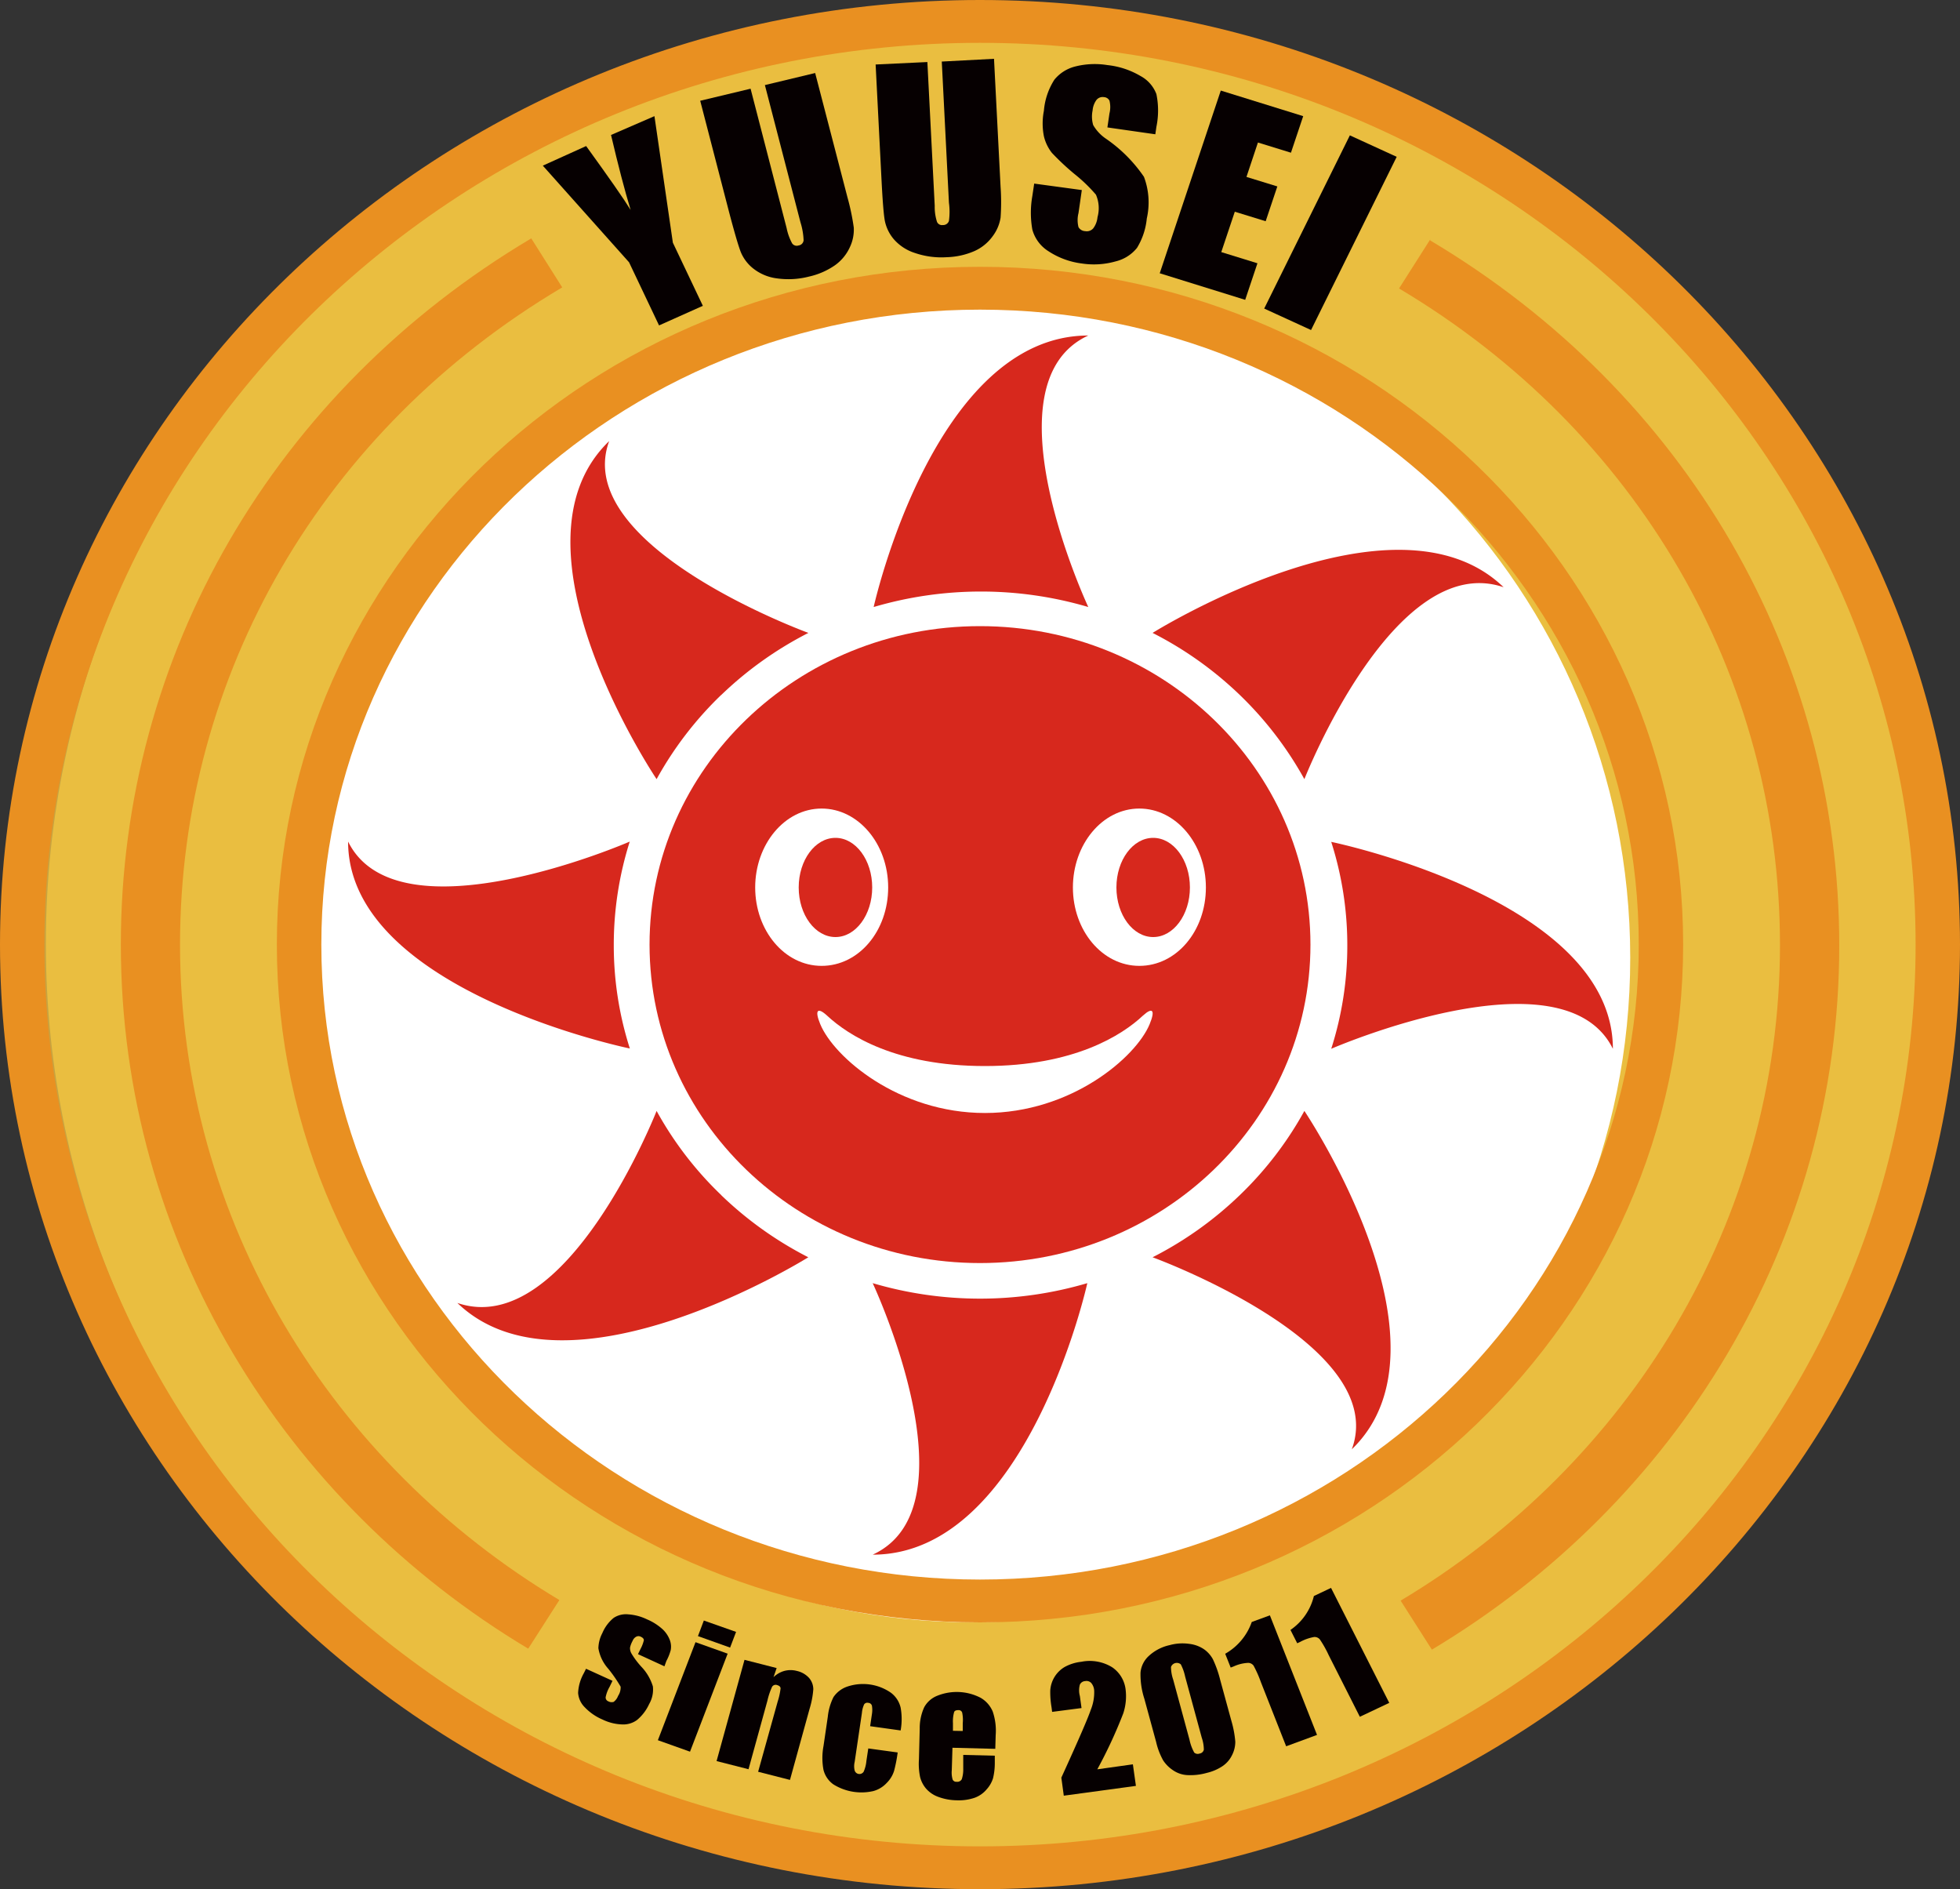
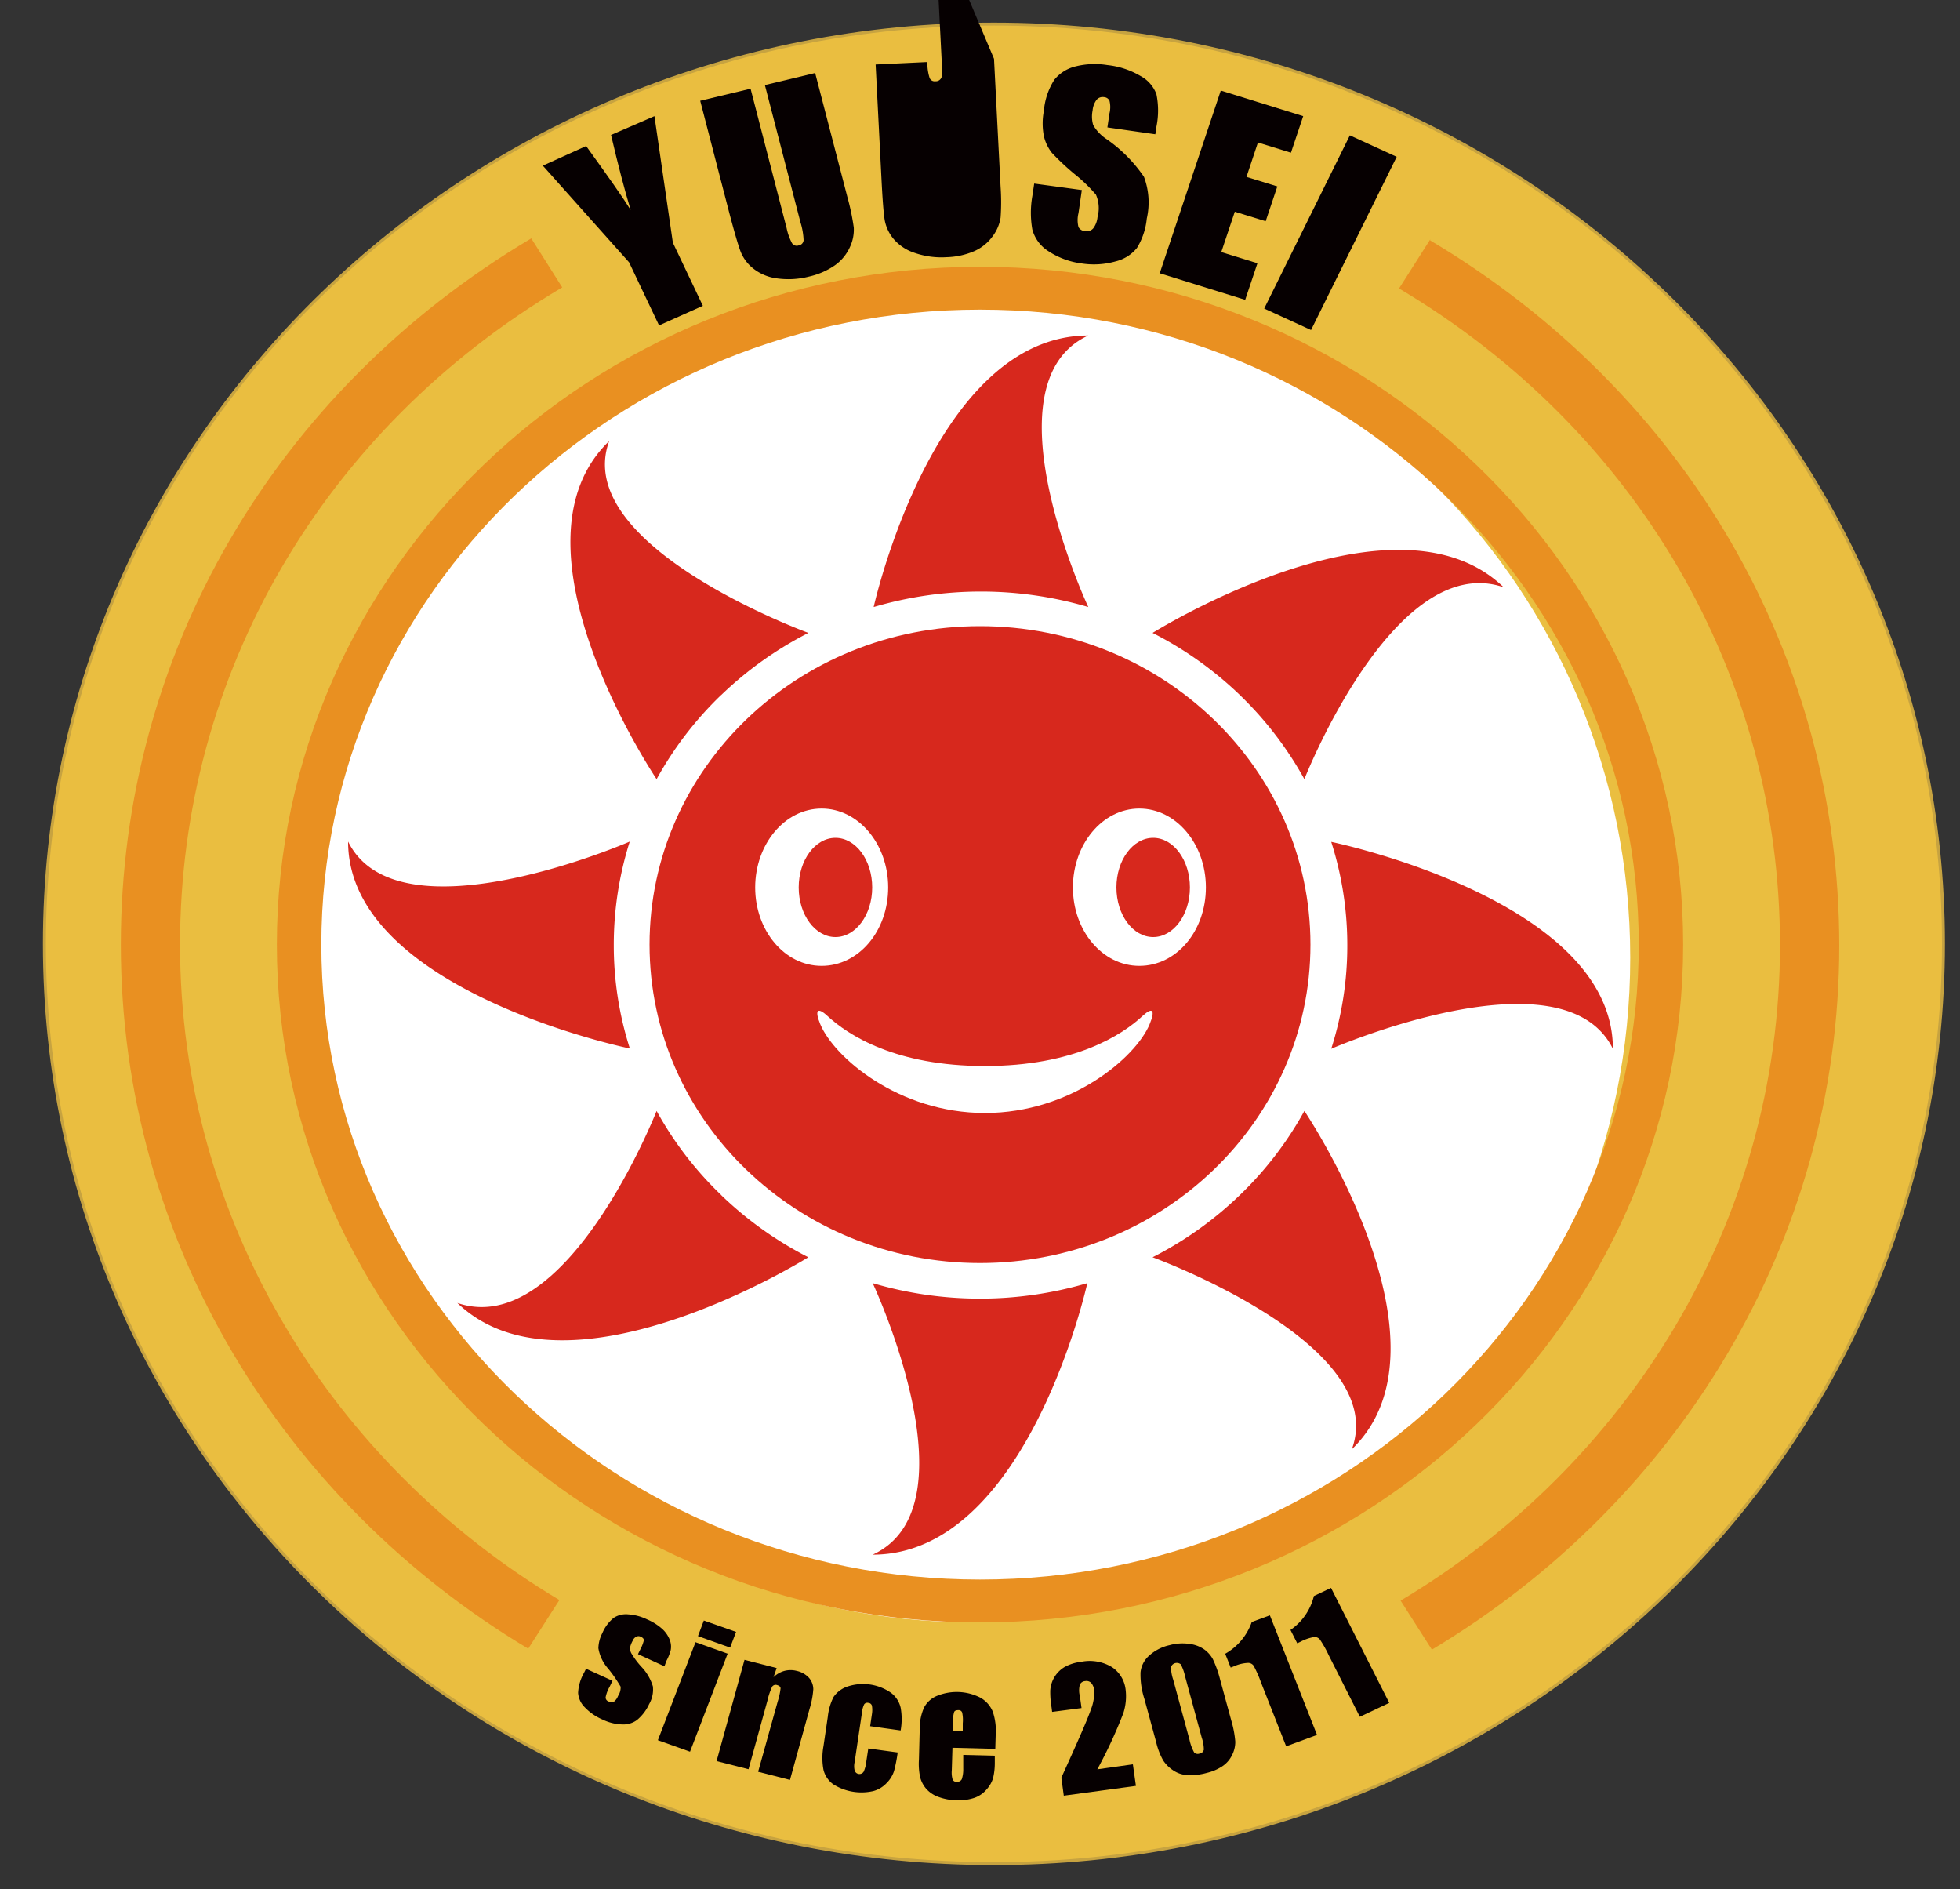
<svg xmlns="http://www.w3.org/2000/svg" viewBox="0 0 200 192.74">
  <rect x="0" y="0" width="200" height="192.74" fill="#333333" stroke="none" />
  <defs>
    <style>.cls-1{fill:#eabe40;}.cls-2{fill:none;stroke:#c7a340;stroke-width:0.3px;}.cls-3{fill:#e99021;}.cls-4{fill:#fff;}.cls-5{fill:#d7281d;}.cls-6{fill:#060001;}</style>
  </defs>
  <g id="レイヤー_2" data-name="レイヤー 2">
    <g id="レイヤー_1-2" data-name="レイヤー 1">
      <path class="cls-1" d="M198.31,96.29c0,51.83-43.38,93.84-96.89,93.84s-96.89-42-96.89-93.84S47.91,2.46,101.42,2.46s96.89,42,96.89,93.83" />
      <path class="cls-2" d="M198.31,96.29c0,51.83-43.38,93.84-96.89,93.84s-96.89-42-96.89-93.84S47.91,2.46,101.42,2.46,198.31,44.47,198.31,96.29Z" />
-       <path class="cls-3" d="M0,96.37c0,53.14,44.86,96.37,100,96.37s100-43.23,100-96.37S155.14,0,100,0,0,43.23,0,96.37m4.53,0c0-50.73,42.83-92,95.47-92s95.47,41.27,95.47,92-42.83,92-95.47,92S4.53,147.1,4.53,96.37" />
      <path class="cls-4" d="M166.35,97.71c0,37.45-30.06,67.8-67.14,67.8s-67.13-30.35-67.13-67.8,30.06-67.8,67.13-67.8,67.14,30.36,67.14,67.8" />
      <path class="cls-5" d="M100.05,60.35a38.7,38.7,0,0,1,11,1.58s-10.68-22.79,0-27.7c-15.77,0-21.9,27.7-21.9,27.7a38.75,38.75,0,0,1,11-1.58" />
      <path class="cls-5" d="M73.59,70.91a37.13,37.13,0,0,1,8.9-6.34S58.22,55.73,62.16,45C51,55.73,67,79.49,67,79.49a36.09,36.09,0,0,1,6.58-8.58" />
      <path class="cls-5" d="M62.63,96.42a34.86,34.86,0,0,1,1.63-10.56s-23.65,10.3-28.74,0c0,15.21,28.75,21.11,28.75,21.11a34.5,34.5,0,0,1-1.64-10.55" />
      <path class="cls-5" d="M73.59,121.92A35.7,35.7,0,0,1,67,113.34s-9.18,23.4-20.33,19.59c11.15,10.75,35.81-4.66,35.81-4.66a37.17,37.17,0,0,1-8.9-6.35" />
      <path class="cls-5" d="M100.05,132.49a38.75,38.75,0,0,1-11-1.58s10.68,22.79,0,27.7c15.78,0,21.9-27.7,21.9-27.7a38.7,38.7,0,0,1-11,1.58" />
      <path class="cls-5" d="M126.52,121.92a37,37,0,0,1-8.91,6.35s24.28,8.84,20.33,19.59c11.16-10.75-4.84-34.52-4.84-34.52a36,36,0,0,1-6.58,8.58" />
      <path class="cls-5" d="M137.48,96.42A34.45,34.45,0,0,1,135.84,107s23.65-10.29,28.74,0c0-15.2-28.74-21.11-28.74-21.11a34.56,34.56,0,0,1,1.64,10.56" />
      <path class="cls-5" d="M126.52,70.91a36.36,36.36,0,0,1,6.58,8.58s9.17-23.39,20.33-19.58c-11.16-10.76-35.82,4.66-35.82,4.66a37,37,0,0,1,8.91,6.34" />
      <path class="cls-5" d="M89,90.54c0,2.79-1.68,5.06-3.75,5.06s-3.75-2.27-3.75-5.06,1.68-5.06,3.75-5.06S89,87.75,89,90.54" />
      <path class="cls-5" d="M121.42,90.54c0,2.79-1.68,5.06-3.75,5.06s-3.75-2.27-3.75-5.06,1.68-5.06,3.75-5.06,3.75,2.27,3.75,5.06" />
      <path class="cls-5" d="M133.72,96.37c0-17.94-15.1-32.49-33.72-32.49S66.28,78.43,66.28,96.37s15.1,32.49,33.72,32.49,33.72-14.55,33.72-32.49M116.26,82.49c3.75,0,6.79,3.61,6.79,8.05s-3,8-6.79,8-6.78-3.61-6.78-8,3-8.05,6.78-8.05m-32.42,0c3.75,0,6.79,3.61,6.79,8.05s-3,8-6.79,8-6.78-3.61-6.78-8,3-8.05,6.78-8.05m33.47,22c-1.4,3.38-8,9.06-16.81,9.06s-15.4-5.69-16.8-9.06c-.59-1.43-.29-1.78.7-.87,2.15,2,7,5.14,16.1,5.14s14-3.15,16.12-5.14c1-.91,1.28-.56.69.87" />
      <path class="cls-3" d="M28.25,96.37c0,38.12,32.19,69.15,71.75,69.15s71.75-31,71.75-69.15S139.57,27.22,100,27.22s-71.75,31-71.75,69.15m4.54,0c0-35.72,30.14-64.78,67.21-64.78s67.22,29.06,67.22,64.78S137.06,161.15,100,161.15,32.79,132.09,32.79,96.37" />
      <path class="cls-6" d="M66.78,11.85l1.88,12.91,3.06,6.44-4.47,2-3.06-6.44-8.8-9.86,4.42-2c2.32,3.21,3.84,5.38,4.54,6.52q-.91-3-2-7.65Z" />
      <path class="cls-6" d="M83.18,7.45l3.3,12.7a23.4,23.4,0,0,1,.64,3.07,4.15,4.15,0,0,1-.4,2,4.59,4.59,0,0,1-1.53,1.85,7.51,7.51,0,0,1-2.65,1.15,8.39,8.39,0,0,1-3.27.18,4.87,4.87,0,0,1-2.4-1,4.14,4.14,0,0,1-1.29-1.71c-.25-.65-.66-2.05-1.22-4.19L71.45,10.28l5.14-1.23,3.68,14.23a5.6,5.6,0,0,0,.56,1.55.57.57,0,0,0,.66.21.58.58,0,0,0,.51-.53,7,7,0,0,0-.32-1.83l-3.63-14Z" />
-       <path class="cls-6" d="M101.43,6l.67,13.07a22.34,22.34,0,0,1,0,3.13,4.22,4.22,0,0,1-.8,1.89,4.61,4.61,0,0,1-1.88,1.53,7.61,7.61,0,0,1-2.82.62,8.33,8.33,0,0,1-3.24-.43,4.79,4.79,0,0,1-2.16-1.41,4.17,4.17,0,0,1-.92-1.92c-.12-.69-.23-2.13-.34-4.34L89.35,6.58l5.28-.25L95.38,21a5,5,0,0,0,.23,1.63.55.55,0,0,0,.59.33.62.62,0,0,0,.63-.42,6.89,6.89,0,0,0,0-1.86l-.73-14.4Z" />
+       <path class="cls-6" d="M101.43,6l.67,13.07a22.34,22.34,0,0,1,0,3.13,4.22,4.22,0,0,1-.8,1.89,4.61,4.61,0,0,1-1.88,1.53,7.61,7.61,0,0,1-2.82.62,8.33,8.33,0,0,1-3.24-.43,4.79,4.79,0,0,1-2.16-1.41,4.17,4.17,0,0,1-.92-1.92c-.12-.69-.23-2.13-.34-4.34L89.35,6.58l5.28-.25a5,5,0,0,0,.23,1.63.55.55,0,0,0,.59.33.62.62,0,0,0,.63-.42,6.89,6.89,0,0,0,0-1.86l-.73-14.4Z" />
      <path class="cls-6" d="M117.89,13.7,113,13l.21-1.43a2.65,2.65,0,0,0,0-1.3.66.66,0,0,0-.56-.36.81.81,0,0,0-.76.28,2.1,2.1,0,0,0-.4,1.08,3.06,3.06,0,0,0,.06,1.49,4.24,4.24,0,0,0,1.3,1.39,14.92,14.92,0,0,1,3.88,3.89,7.4,7.4,0,0,1,.29,4.25,7.05,7.05,0,0,1-1,3,4,4,0,0,1-2.19,1.38,8.12,8.12,0,0,1-3.45.21A8,8,0,0,1,107,25.64a3.78,3.78,0,0,1-1.66-2.22,9.82,9.82,0,0,1,0-3.42l.19-1.27,4.86.66-.34,2.35a2.93,2.93,0,0,0,0,1.43.81.81,0,0,0,.68.41.87.87,0,0,0,.83-.29,2.25,2.25,0,0,0,.43-1.13,3.45,3.45,0,0,0-.16-2.3,16,16,0,0,0-2.18-2.1,25.72,25.72,0,0,1-2.31-2.16,4.35,4.35,0,0,1-.82-1.7,6.73,6.73,0,0,1,0-2.6,6.92,6.92,0,0,1,1.07-3.17,4,4,0,0,1,2.14-1.35A8.11,8.11,0,0,1,113,6.64a8.37,8.37,0,0,1,3.37,1.11A3.5,3.5,0,0,1,118,9.6a8.28,8.28,0,0,1,0,3.34Z" />
      <polygon class="cls-6" points="124.57 9.24 132.98 11.85 131.73 15.58 128.36 14.54 127.19 18.05 130.34 19.02 129.15 22.57 126 21.6 124.62 25.72 128.31 26.86 127.06 30.59 118.34 27.88 124.57 9.24" />
      <polygon class="cls-6" points="142.52 16 133.78 33.67 129 31.48 137.74 13.81 142.52 16" />
      <path class="cls-6" d="M67.8,170l-2.7-1.24.26-.53a3.67,3.67,0,0,0,.34-.89c0-.14-.1-.26-.32-.36a.5.5,0,0,0-.46,0,.81.81,0,0,0-.37.43,2.41,2.41,0,0,0-.26.68,1.08,1.08,0,0,0,.16.63,8.24,8.24,0,0,0,1,1.33,5,5,0,0,1,1.17,2,2.93,2.93,0,0,1-.38,1.8A4.59,4.59,0,0,1,65,175.48a2.37,2.37,0,0,1-1.52.45,4.94,4.94,0,0,1-2-.5,5.43,5.43,0,0,1-1.82-1.26,2.29,2.29,0,0,1-.67-1.46,4.52,4.52,0,0,1,.58-2l.23-.46,2.7,1.23-.3.62a3.42,3.42,0,0,0-.4,1.06.42.42,0,0,0,.29.42.68.68,0,0,0,.53.05,1.36,1.36,0,0,0,.45-.61,1.57,1.57,0,0,0,.26-.94,14.13,14.13,0,0,0-1.27-1.84,4.16,4.16,0,0,1-1-2.08,3.46,3.46,0,0,1,.4-1.54,4,4,0,0,1,1.16-1.56,2.28,2.28,0,0,1,1.49-.36,5.19,5.19,0,0,1,1.91.51,5.59,5.59,0,0,1,1.58,1,2.92,2.92,0,0,1,.76,1.14,1.92,1.92,0,0,1,.08,1,5,5,0,0,1-.44,1.1Z" />
      <path class="cls-6" d="M74.25,168.71l-3.84,10-3.28-1.17,3.84-10Zm.86-2.22-.61,1.6-3.28-1.17.6-1.59Z" />
      <path class="cls-6" d="M79.25,170.18l-.32.93a2.58,2.58,0,0,1,1.11-.64,2.45,2.45,0,0,1,1.26,0,2.37,2.37,0,0,1,1.27.73,1.79,1.79,0,0,1,.42,1.14,9,9,0,0,1-.38,2l-2,7.25-3.25-.83,2-7.18a6.91,6.91,0,0,0,.29-1.32c0-.17-.13-.28-.34-.34a.43.43,0,0,0-.52.16,6.93,6.93,0,0,0-.48,1.42l-1.93,7-3.26-.83,2.85-10.33Z" />
      <path class="cls-6" d="M91.94,176.55l-3.15-.44.18-1.22a2.63,2.63,0,0,0,0-.88.4.4,0,0,0-.37-.28.39.39,0,0,0-.42.15,2.61,2.61,0,0,0-.23.88l-.74,5a1.86,1.86,0,0,0,0,.87.51.51,0,0,0,.92.12,3.57,3.57,0,0,0,.28-1.11l.19-1.26,3,.41a14.94,14.94,0,0,1-.37,1.89,3,3,0,0,1-.75,1.22,2.89,2.89,0,0,1-1.37.83,5.41,5.41,0,0,1-4.08-.69,2.58,2.58,0,0,1-1-1.47,6.58,6.58,0,0,1,0-2.43l.44-3a5.79,5.79,0,0,1,.58-2,2.78,2.78,0,0,1,1.38-1.06,5,5,0,0,1,4.47.61,2.64,2.64,0,0,1,1,1.52,6.57,6.57,0,0,1,0,2.34" />
      <path class="cls-6" d="M101.56,178.42l-4.37-.11-.07,2.31a2.46,2.46,0,0,0,.09.94.4.4,0,0,0,.41.22.51.51,0,0,0,.52-.26,3.19,3.19,0,0,0,.15-1.07l0-1.41,3.22.08,0,.79a6.52,6.52,0,0,1-.18,1.51,3,3,0,0,1-.64,1.12,2.88,2.88,0,0,1-1.23.87,5,5,0,0,1-1.84.26,5.62,5.62,0,0,1-1.88-.35,3,3,0,0,1-1.25-.85,2.93,2.93,0,0,1-.6-1.16,6.64,6.64,0,0,1-.12-1.82l.08-3.12a5.12,5.12,0,0,1,.46-2.2A2.61,2.61,0,0,1,95.65,173a5.31,5.31,0,0,1,4.39.2,2.91,2.91,0,0,1,1.26,1.42,6.07,6.07,0,0,1,.3,2.42Zm-3.32-1.82,0-.79a3.67,3.67,0,0,0-.06-1.09.37.37,0,0,0-.38-.25c-.24,0-.39.06-.44.2a3.47,3.47,0,0,0-.12,1.12l0,.79Z" />
      <path class="cls-6" d="M115.6,180l.31,2.2-7.36,1-.25-1.84c1.7-3.73,2.69-6,3-6.91a4.75,4.75,0,0,0,.35-2,1.31,1.31,0,0,0-.31-.76.67.67,0,0,0-.61-.18.63.63,0,0,0-.54.36,2.21,2.21,0,0,0,0,1.16l.17,1.23-3,.39-.06-.47a9.07,9.07,0,0,1-.13-1.72,3,3,0,0,1,1.45-2.38,4.53,4.53,0,0,1,1.71-.54,4.37,4.37,0,0,1,3.16.56,3.19,3.19,0,0,1,1.37,2.28,5.6,5.6,0,0,1-.24,2.42,48.13,48.13,0,0,1-2.65,5.71Z" />
      <path class="cls-6" d="M124.5,171.35l1.15,4.21a10.56,10.56,0,0,1,.4,2.13,3,3,0,0,1-.34,1.39,2.85,2.85,0,0,1-1,1.13,4.87,4.87,0,0,1-1.55.66,6.16,6.16,0,0,1-2,.23,2.84,2.84,0,0,1-1.47-.5,3.53,3.53,0,0,1-1-1,7.16,7.16,0,0,1-.72-1.89l-1.2-4.4a8,8,0,0,1-.39-2.68,2.62,2.62,0,0,1,.86-1.7,4.56,4.56,0,0,1,2.11-1.09,4.91,4.91,0,0,1,2-.13,3.36,3.36,0,0,1,1.52.56,3,3,0,0,1,.89,1,11.08,11.08,0,0,1,.72,2m-3.55-.23a4.91,4.91,0,0,0-.44-1.24.63.63,0,0,0-1,.27,4,4,0,0,0,.22,1.28l1.67,6.15a4.68,4.68,0,0,0,.48,1.3.53.53,0,0,0,.55.1.51.51,0,0,0,.43-.39,3.79,3.79,0,0,0-.21-1.22Z" />
      <path class="cls-6" d="M129.58,164.8l4.81,12.2-3.15,1.16-2.58-6.55a11.9,11.9,0,0,0-.74-1.67.69.69,0,0,0-.56-.29,4,4,0,0,0-1.47.36l-.31.12-.56-1.41a6,6,0,0,0,2.71-3.24Z" />
      <path class="cls-6" d="M135.82,162l5.94,11.73-3,1.42-3.18-6.29a11.28,11.28,0,0,0-.9-1.6.7.7,0,0,0-.58-.25,4.67,4.67,0,0,0-1.43.5l-.3.14-.69-1.36a5.86,5.86,0,0,0,2.39-3.46Z" />
      <path class="cls-3" d="M145.94,24.43l-3.18,5c24.34,14.48,38.87,39.52,38.87,67,0,28.21-15.5,53-38.71,66.87l3.19,5c24.92-14.91,41.57-41.53,41.57-71.83,0-29.49-15.61-56.39-41.74-71.94" />
      <path class="cls-3" d="M57.08,163.24c-23.21-13.88-38.71-38.66-38.71-66.87,0-27.51,14.57-52.58,39-67.05l-3.16-5C28,39.89,12.33,66.82,12.33,96.37c0,30.3,16.64,56.92,41.57,71.83Z" />
    </g>
  </g>
</svg>